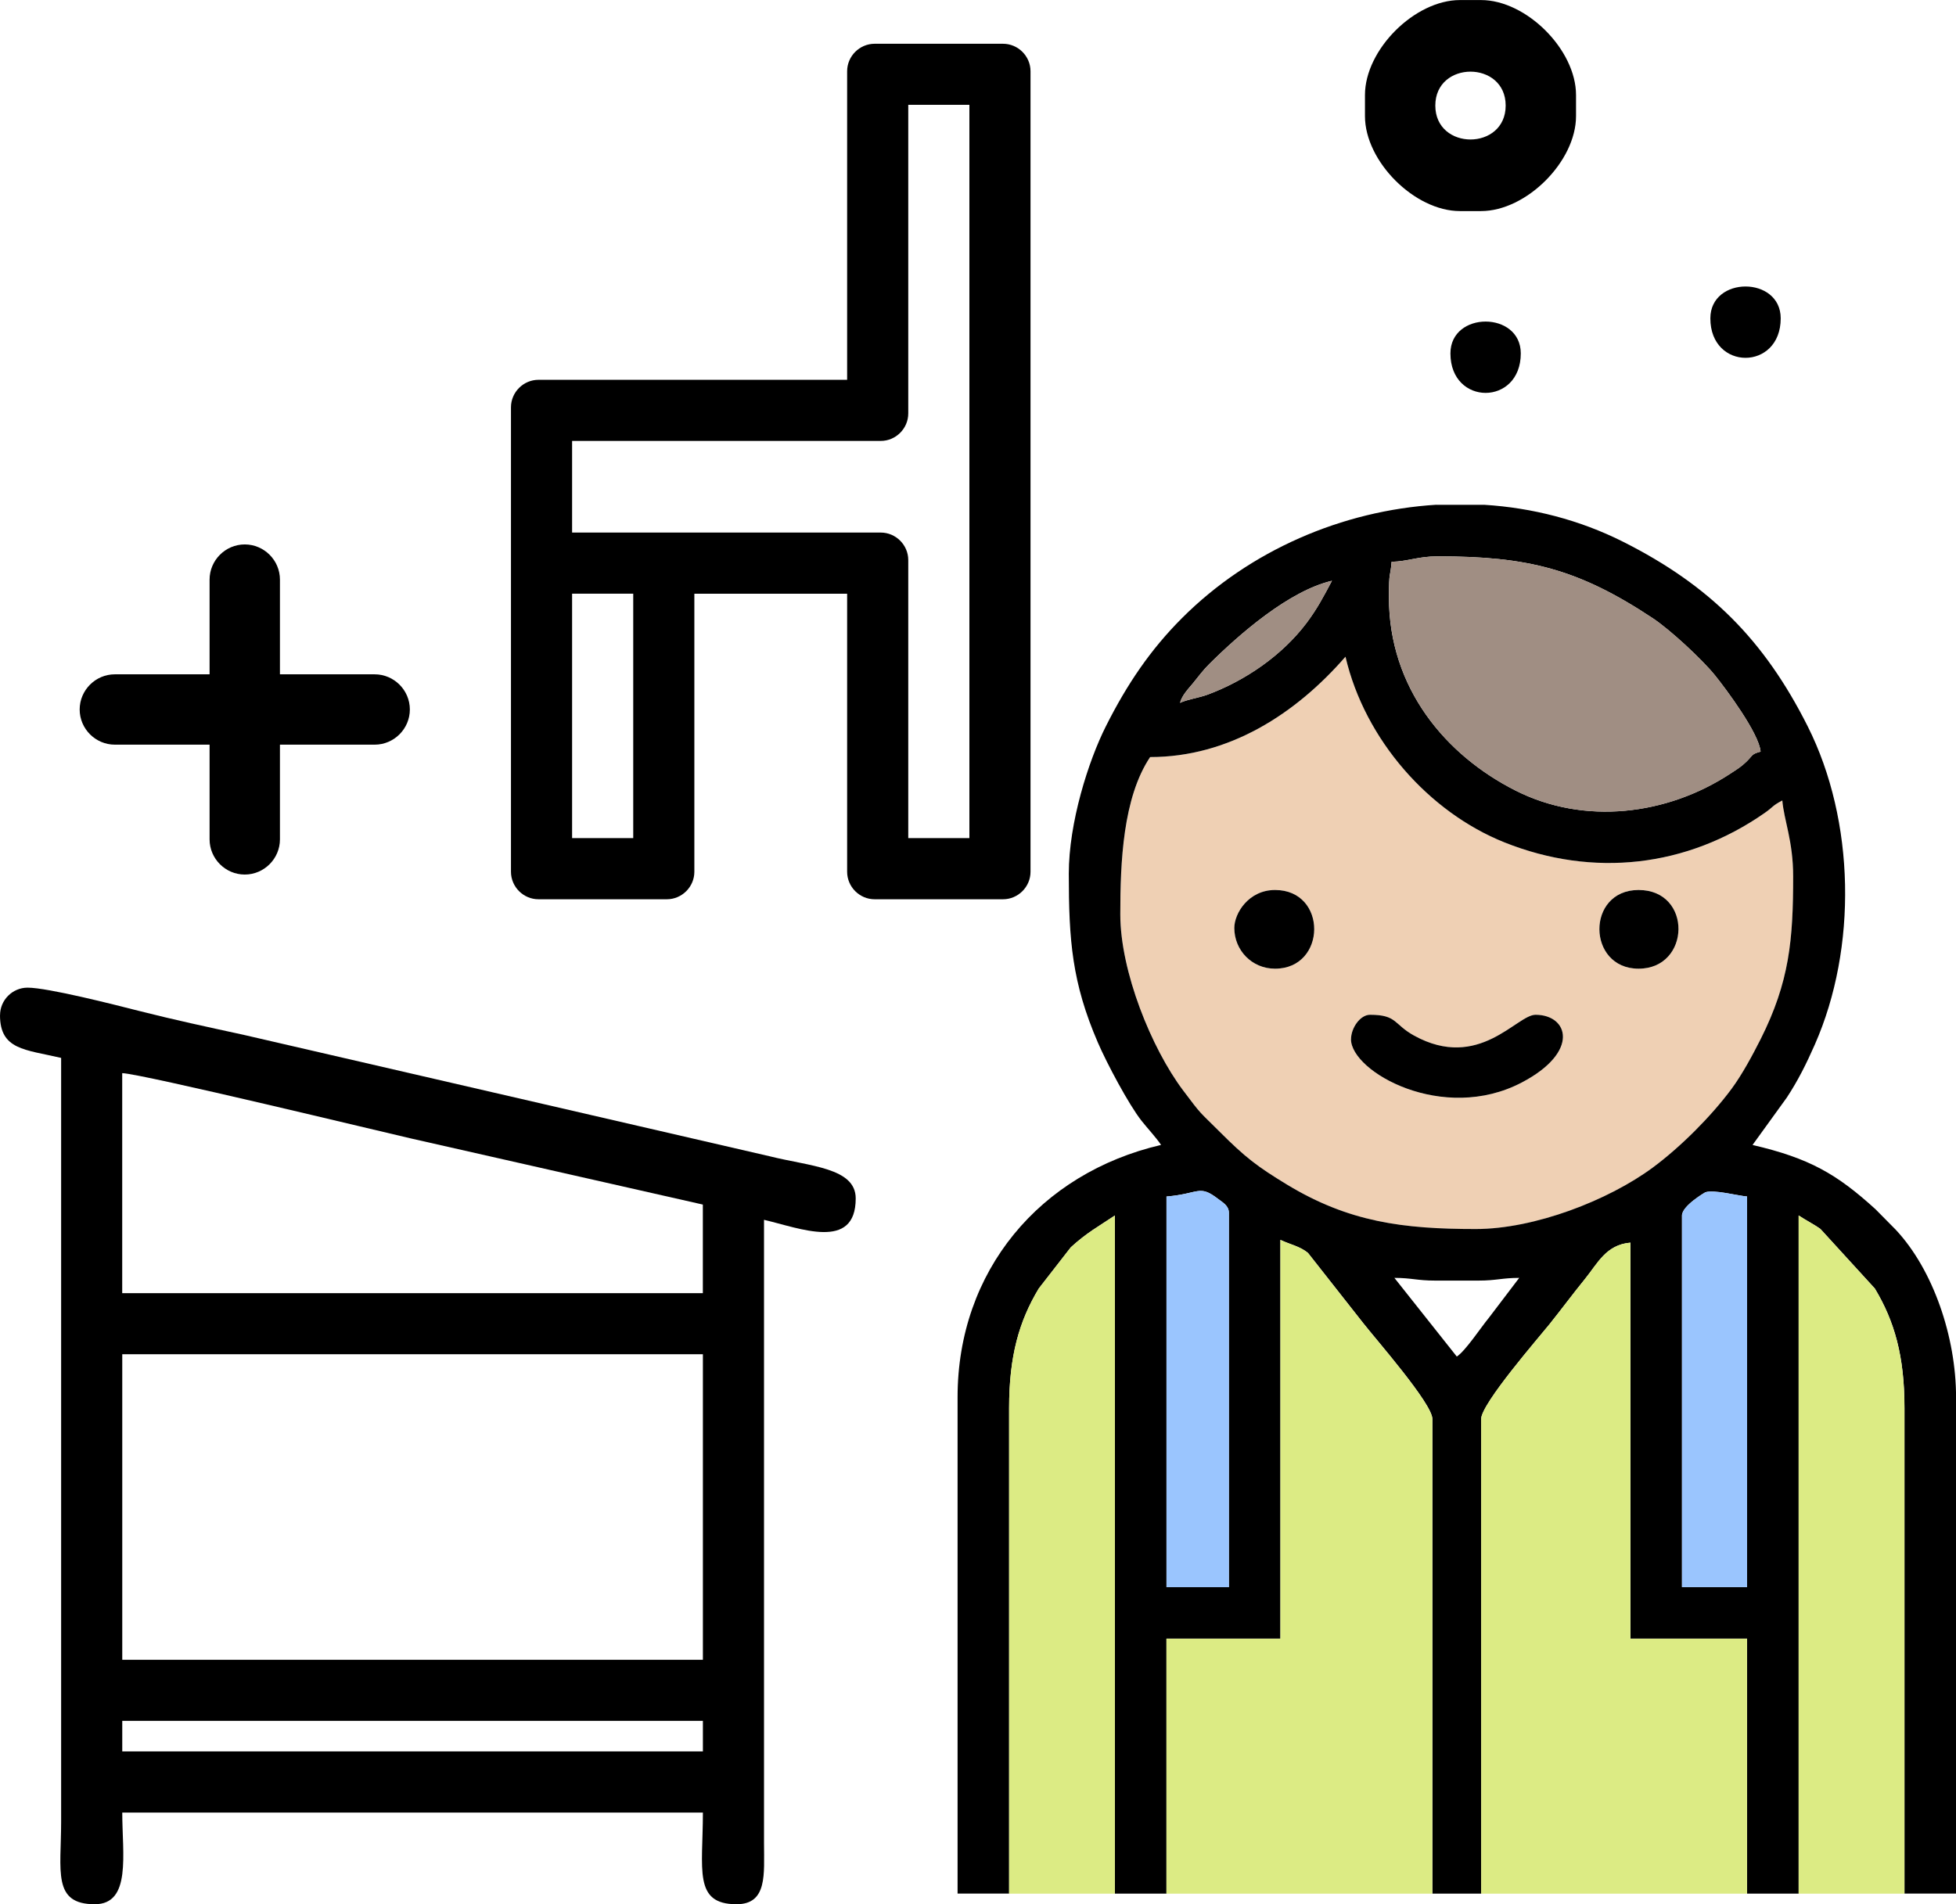
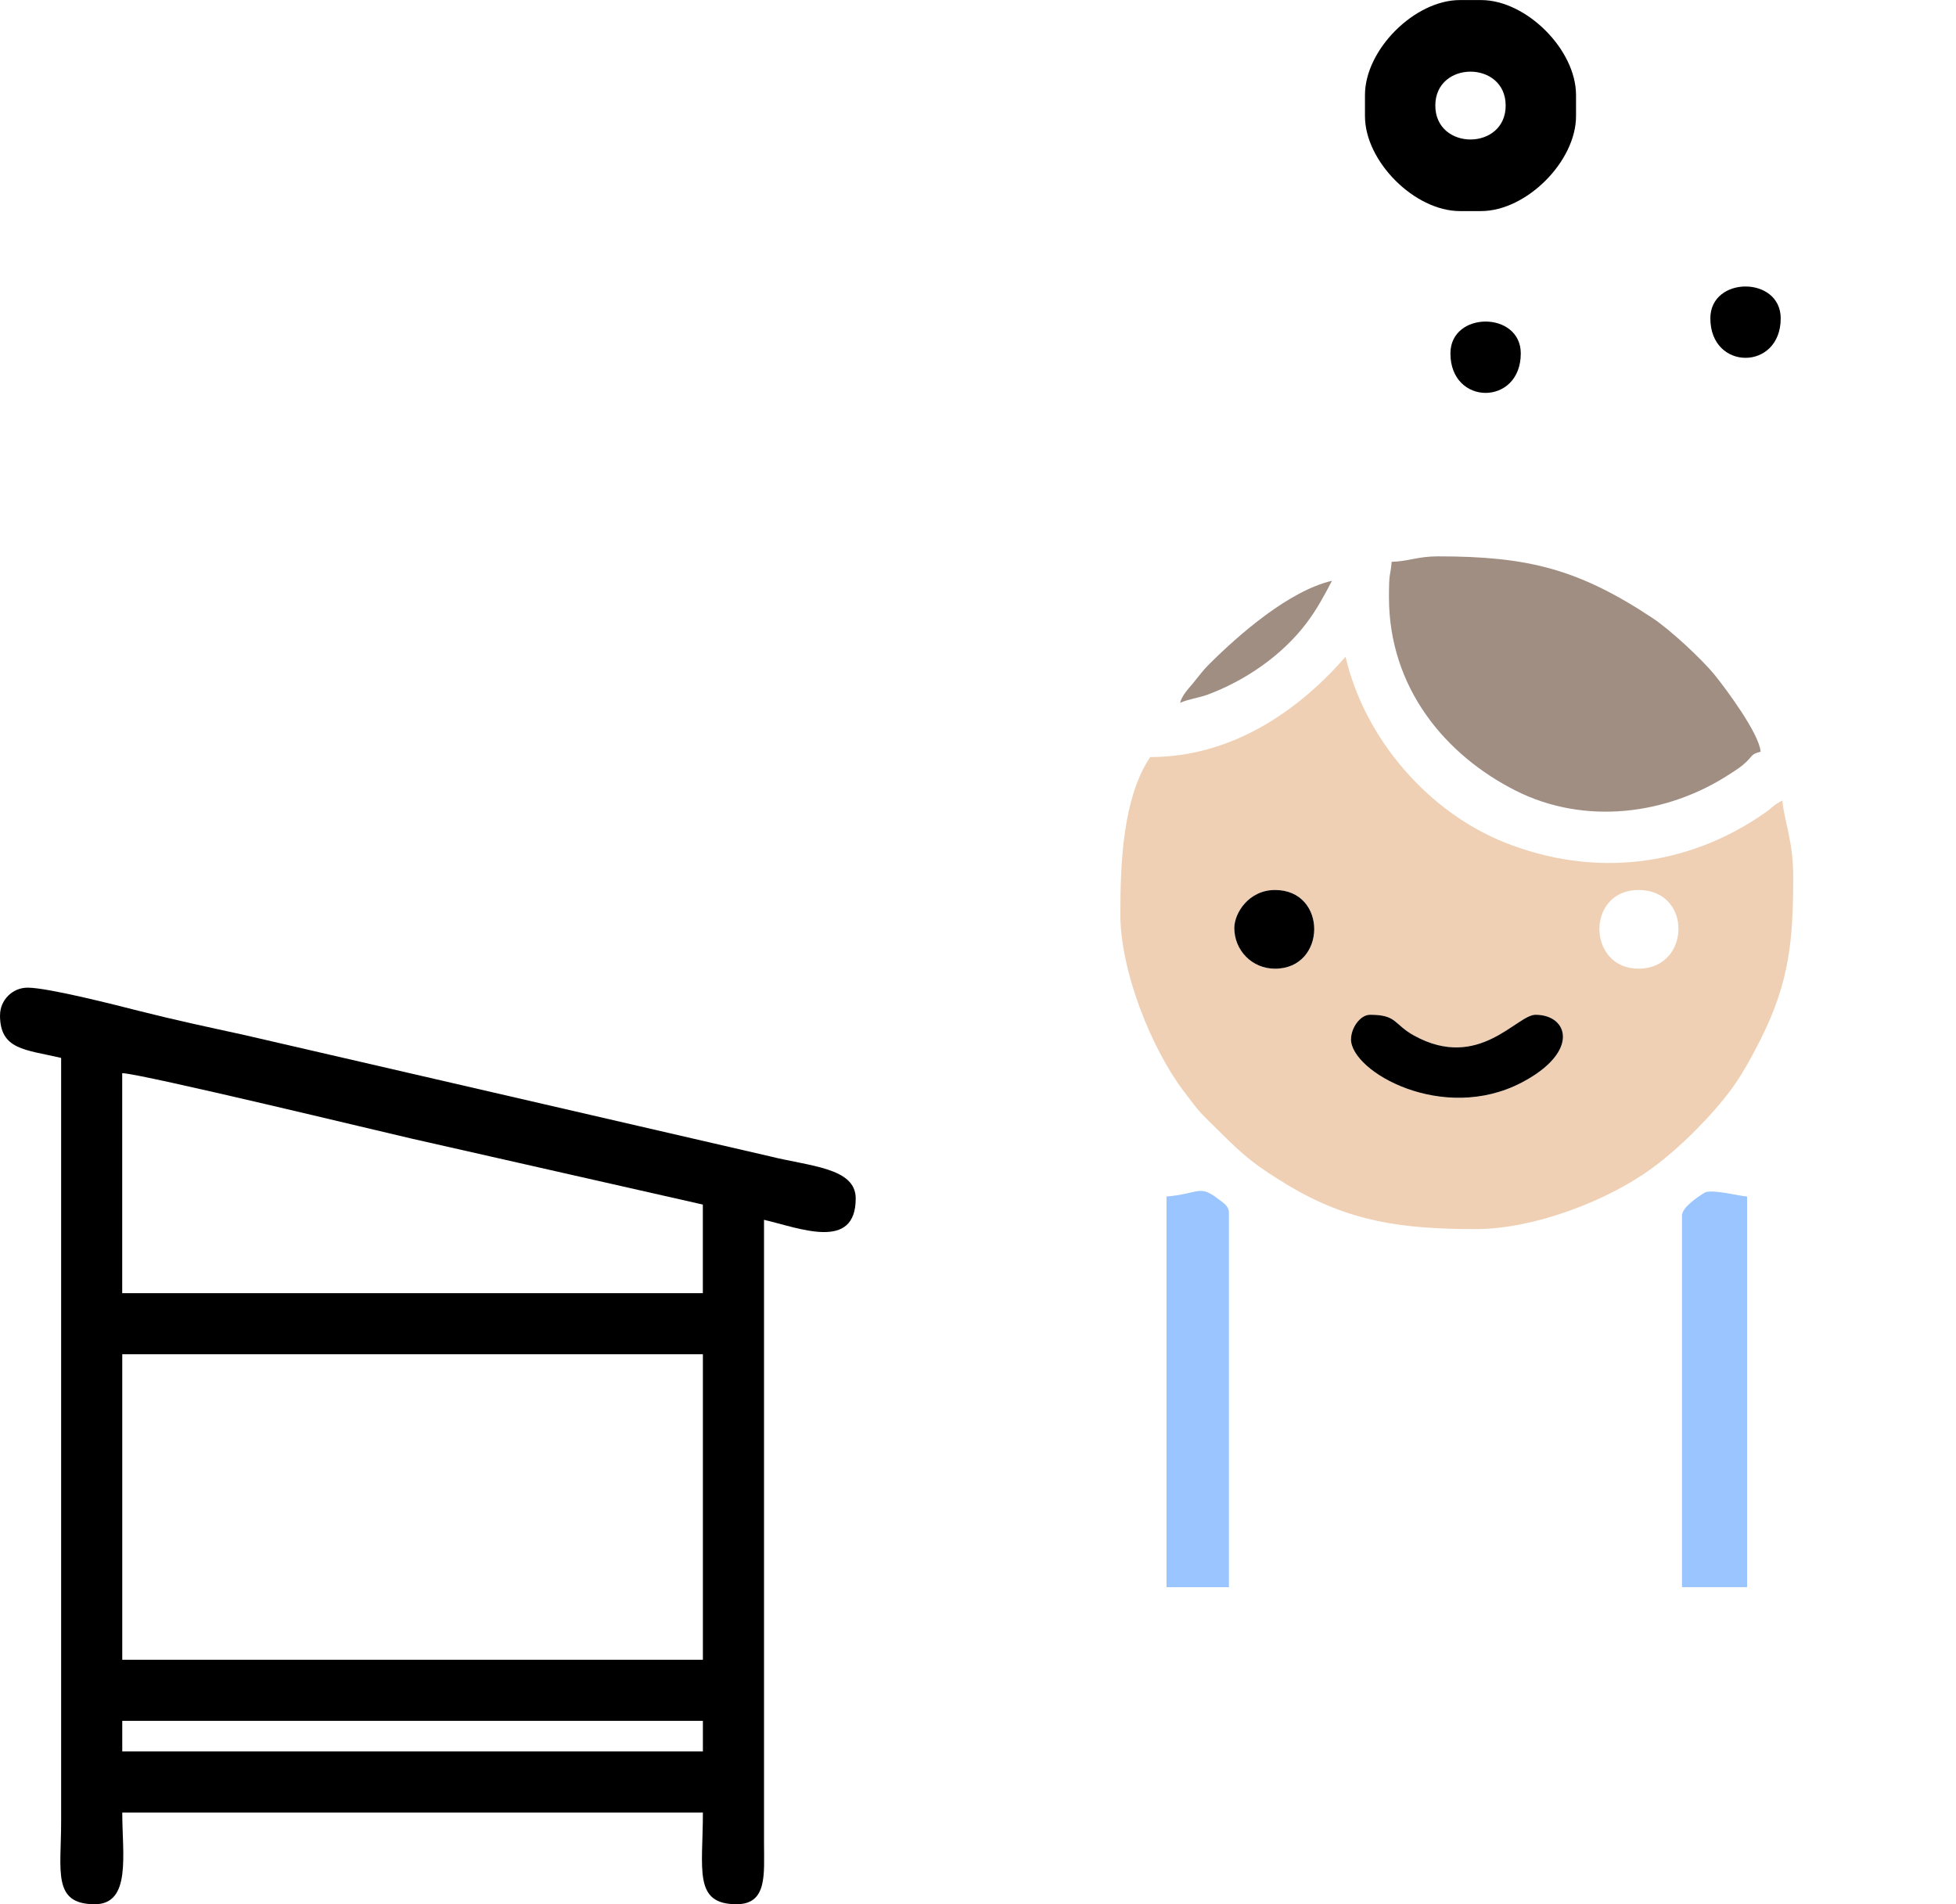
<svg xmlns="http://www.w3.org/2000/svg" xml:space="preserve" width="65.52mm" height="63.795mm" version="1.1" style="shape-rendering:geometricPrecision; text-rendering:geometricPrecision; image-rendering:optimizeQuality; fill-rule:evenodd; clip-rule:evenodd" viewBox="0 0 398.69 388.19">
  <defs>
    <style type="text/css">
   
    .fil1 {fill:black}
    .fil5 {fill:black}
    .fil4 {fill:#9AC5FE}
    .fil2 {fill:#A08E83}
    .fil3 {fill:#DCEB84}
    .fil0 {fill:#EFD0B4}
   
  </style>
  </defs>
  <g id="Слой_x0020_1">
    <g id="_2238518947744">
      <path class="fil0" d="M228.36 186.42c0,-10.64 0.53,-23.78 6.08,-32.08 16.1,0 29.71,-8.83 39.82,-20.46 3.96,17 17.07,31.72 32.39,37.85 18.08,7.23 37.19,5.09 53.09,-6.02 1.79,-1.25 1.43,-1.4 3.56,-2.52 0.33,4.02 2.21,8.26 2.21,15.49 0,12.93 -0.75,21.48 -6.63,33.18 -1.64,3.25 -3.76,7.2 -5.92,10.12 -4.18,5.64 -10.4,11.86 -16.04,16.04 -9.1,6.73 -24.15,12.55 -36.11,12.55 -14.88,0 -25.88,-1.43 -38.49,-9.07 -6.11,-3.71 -8.53,-5.59 -13.64,-10.7 -4.45,-4.45 -3.61,-3.29 -7.53,-8.51 -6.44,-8.57 -12.79,-24.24 -12.79,-35.87zm47.01 25.44c0,6.64 18.75,17.25 34.82,8.82 11.92,-6.25 9.5,-13.8 2.79,-13.8 -3.84,0 -11.51,11.51 -24.72,4.26 -4.25,-2.34 -3.45,-4.26 -9.01,-4.26 -2.01,0 -3.87,2.7 -3.87,4.98zm58.62 -14.38c10.66,0 11.02,-16.04 0,-16.04 -10.74,0 -10.55,16.04 0,16.04zm-82.4 -8.3c0,4.51 3.55,8.3 8.3,8.3 10.55,0 10.74,-16.04 0,-16.04 -5.39,0 -8.3,4.75 -8.3,7.74z" />
      <g>
-         <path class="fil1" d="M342.84 247.8c0,-1.98 4.7,-4.7 4.73,-4.72 1.7,-0.62 6.58,0.68 8.54,0.85l0 79.64 -13.27 0 0 -75.76zm-50.08 -144.89l9.77 0c9.78,0.61 19.44,3.07 28.33,7.55 17.61,8.87 28.74,19.99 37.6,37.61 9.68,19.25 10.14,45.16 1.46,64.87 -1.71,3.88 -3.41,7.32 -5.74,10.85l-6.96 9.63c11.58,2.7 17.12,5.88 25.06,13.1l4.12 4.17c7.67,8.19 12.3,21.93 12.3,34.15l0 101.2 -10.51 0 0 -98.99c0,-10.66 -2.06,-17.74 -6.04,-24.37l-11.09 -12.14c-1.39,-1 -2.96,-1.76 -4.44,-2.75l0 138.26 -10.51 0 0 -51.98 -23.78 0 0 -80.74c-4.96,0.41 -6.68,4.22 -9.23,7.36 -2.62,3.23 -4.74,6.12 -7.29,9.3 -2,2.5 -13.9,16.16 -13.9,19.28l0 96.78 -9.95 0 0 -96.78c0,-3.12 -11.56,-16.28 -14.14,-19.59l-11.2 -14.24c-1.6,-1.36 -3.73,-1.76 -5.63,-2.67l0 81.3 -23.23 0 0 51.98 -10.51 0 0 -138.26c-3.4,2.28 -5.71,3.49 -8.99,6.49l-6.53 8.4c-3.99,6.63 -6.04,13.72 -6.04,24.37l0 98.99 -10.51 0 0 -101.2c0,-25.74 16.78,-45.68 41.48,-51.43 -1.03,-1.53 -2.72,-3.33 -3.96,-4.89 -2.64,-3.34 -7.14,-11.83 -8.92,-15.97 -5.28,-12.23 -5.93,-20.84 -5.93,-34.44 0,-10.38 3.98,-22.94 7.56,-30.05 4.32,-8.6 9.1,-15.64 15.53,-22.07 13.81,-13.81 32.66,-21.9 51.82,-23.09zm-55 141.02c6.73,-0.56 6.61,-2.53 10.55,0.51 0.89,0.68 2.17,1.36 2.17,2.81l0 76.32 -12.72 0 0 -79.64zm46.45 16.59c3.51,0 4.62,0.55 8.3,0.55l8.85 0c3.68,0 4.79,-0.55 8.3,-0.55l-6.21 8.17c-1.67,2.03 -4.72,6.68 -6.51,7.87l-12.72 -16.04zm-55.86 -74.1c0,-10.64 0.53,-23.78 6.08,-32.08 16.1,0 29.71,-8.83 39.82,-20.46 3.96,17 17.07,31.72 32.39,37.85 18.08,7.23 37.19,5.09 53.09,-6.02 1.79,-1.25 1.43,-1.4 3.56,-2.52 0.33,4.02 2.21,8.26 2.21,15.48 0,12.93 -0.75,21.48 -6.63,33.18 -1.64,3.25 -3.76,7.2 -5.92,10.12 -4.18,5.64 -10.4,11.86 -16.04,16.04 -9.1,6.73 -24.15,12.55 -36.11,12.55 -14.88,0 -25.88,-1.43 -38.49,-9.07 -6.11,-3.71 -8.53,-5.59 -13.64,-10.7 -4.45,-4.45 -3.61,-3.29 -7.53,-8.51 -6.44,-8.57 -12.79,-24.24 -12.79,-35.87zm54.75 -64.7c0,-5.58 0.27,-3.79 0.55,-7.19 3.33,-0.07 5.37,-1.11 9.4,-1.11 18.34,0 28.63,2.55 43.81,12.6 3.55,2.35 10.06,8.39 12.69,11.64 2.21,2.73 9.01,11.85 9.31,15.57 -1.93,0.51 -1.52,0.73 -2.91,2.07 -1.12,1.08 -1.96,1.56 -3.17,2.36 -12.99,8.57 -29.87,10.59 -43.88,3.5 -14.2,-7.18 -25.8,-20.83 -25.8,-39.45zm-42.58 21.57c0.42,-1.56 1.63,-2.78 2.64,-4 1.2,-1.45 1.96,-2.56 3.3,-3.89 6.17,-6.14 16.31,-14.97 25.03,-17 -1.67,3.16 -3.01,5.72 -5.2,8.63 -4.96,6.57 -12.48,11.75 -20.23,14.61 -1.68,0.62 -4.06,0.94 -5.54,1.65z" />
        <path class="fil1" d="M275.37 211.86c0,6.64 18.75,17.25 34.82,8.82 11.92,-6.25 9.5,-13.8 2.79,-13.8 -3.84,0 -11.51,11.51 -24.72,4.26 -4.25,-2.34 -3.45,-4.26 -9.01,-4.26 -2.01,0 -3.87,2.7 -3.87,4.98z" />
-         <path class="fil1" d="M333.99 197.48c10.66,0 11.02,-16.04 0,-16.04 -10.74,0 -10.55,16.04 0,16.04z" />
        <path class="fil1" d="M251.59 189.18c0,4.51 3.55,8.3 8.3,8.3 10.55,0 10.74,-16.04 0,-16.04 -5.39,0 -8.3,4.75 -8.3,7.74z" />
      </g>
      <path class="fil2" d="M283.11 121.72c0,-5.58 0.27,-3.79 0.55,-7.19 3.33,-0.07 5.37,-1.11 9.4,-1.11 18.34,0 28.63,2.55 43.81,12.6 3.55,2.35 10.06,8.39 12.69,11.65 2.21,2.73 9.01,11.85 9.31,15.57 -1.93,0.51 -1.52,0.73 -2.91,2.07 -1.12,1.08 -1.96,1.56 -3.17,2.36 -12.99,8.57 -29.87,10.59 -43.88,3.5 -14.2,-7.18 -25.8,-20.83 -25.8,-39.45zm-42.58 21.57c0.42,-1.56 1.63,-2.78 2.64,-4 1.2,-1.45 1.96,-2.56 3.3,-3.89 6.17,-6.14 16.31,-14.97 25.03,-17 -1.67,3.16 -3.01,5.72 -5.2,8.63 -4.96,6.57 -12.48,11.75 -20.23,14.61 -1.68,0.62 -4.06,0.94 -5.54,1.65z" />
-       <path class="fil3" d="M388.18 386.06l-21.57 0 0 -138.26c1.48,0.99 3.04,1.75 4.44,2.75l11.09 12.14c3.99,6.63 6.04,13.72 6.04,24.37l0 98.99zm-32.08 0l-54.2 0 0 -96.78c0,-3.11 11.9,-16.78 13.9,-19.28 2.54,-3.18 4.67,-6.08 7.29,-9.3 2.55,-3.14 4.27,-6.95 9.23,-7.36l0 80.74 23.78 0 0 51.98zm-64.15 0l-54.2 0 0 -51.98 23.23 0 0 -81.3c1.9,0.91 4.03,1.31 5.63,2.67l11.2 14.24c2.58,3.31 14.14,16.47 14.14,19.59l0 96.78zm-64.7 0l-21.57 0 0 -98.99c0,-10.66 2.06,-17.74 6.04,-24.37l6.53 -8.4c3.28,-3.01 5.59,-4.21 8.99,-6.49l0 138.26z" />
      <path class="fil4" d="M342.84 247.8c0,-1.98 4.7,-4.7 4.73,-4.72 1.7,-0.62 6.58,0.68 8.54,0.85l0 79.64 -13.27 0 0 -75.76zm-105.07 -3.87c6.73,-0.56 6.61,-2.53 10.55,0.51 0.89,0.68 2.17,1.36 2.17,2.81l0 76.32 -12.72 0 0 -79.64z" />
      <path class="fil1" d="M24.92 350.82l118.35 0 0 6.23 -118.35 0 0 -6.23zm0 -74.74l118.35 0 0 62.29 -118.35 0 0 -62.29zm0 -57.3c3.88,0.09 53.6,12.12 58.92,13.33l59.42 13.46 0 18.06 -118.35 0 0 -44.85zm-24.92 -11.83c0,7.08 5.08,7 12.46,8.72l0 155.72c0,10.05 -1.82,16.82 6.85,16.82 7.5,0 5.61,-10.18 5.61,-18.69l118.35 0c0,11.58 -1.99,18.69 6.85,18.69 6.33,0 5.61,-6.12 5.61,-12.46l0 -127.07c7.31,1.7 18.69,6.41 18.69,-4.36 0,-6.27 -9.31,-6.53 -17.56,-8.6l-107.28 -24.77c-7.4,-1.61 -14,-3.02 -21.29,-4.87 -4.84,-1.23 -18.53,-4.73 -22.67,-4.73 -3.08,0 -5.61,2.53 -5.61,5.61z" />
-       <path class="fil1" d="M116.61 121.03l12.46 0 0 49.83 -12.46 0 0 -49.83zm0 -31.14l62.91 0c3.08,0 5.61,-2.53 5.61,-5.61l0 -62.91 12.46 0 0 149.49 -12.46 0 0 -56.68c0,-3.08 -2.53,-5.61 -5.61,-5.61l-62.91 0 0 -18.69zm56.06 -75.37l0 62.91 -62.91 0c-3.08,0 -5.61,2.53 -5.61,5.61l0 94.68c0,3.08 2.53,5.61 5.61,5.61l26.16 0c3.08,0 5.61,-2.53 5.61,-5.61l0 -56.68 31.14 0 0 56.68c0,3.08 2.53,5.61 5.61,5.61l26.16 0c3.08,0 5.61,-2.53 5.61,-5.61l0 -163.19c0,-3.08 -2.53,-5.61 -5.61,-5.61l-26.16 0c-3.08,0 -5.61,2.53 -5.61,5.61z" />
      <path class="fil1" d="M292.56 21.52c0,-9.22 14.34,-9.22 14.34,0 0,9.22 -14.34,9.22 -14.34,0zm-14.34 -2.15l0 4.3c0,9.24 10.12,19.36 19.36,19.36l4.3 0c9.24,0 19.36,-10.12 19.36,-19.36l0 -4.3c0,-9.24 -10.12,-19.36 -19.36,-19.36l-4.3 0c-9.24,0 -19.36,10.12 -19.36,19.36z" />
      <path class="fil1" d="M295.64 72.05c0,10.73 14.34,10.73 14.34,0 0,-8.66 -14.34,-8.66 -14.34,0z" />
      <path class="fil1" d="M348.62 64.9c0,10.73 14.34,10.73 14.34,0 0,-8.66 -14.34,-8.66 -14.34,0z" />
-       <path class="fil5" d="M49.89 110.99c3.94,0 7.17,3.23 7.17,7.17l0 19.31 19.31 0c3.94,0 7.17,3.23 7.17,7.17 0,3.94 -3.23,7.17 -7.17,7.17l-19.31 0 0 19.31c0,3.94 -3.23,7.17 -7.17,7.17 -3.94,0 -7.17,-3.23 -7.17,-7.17l0 -19.31 -19.31 0c-3.94,0 -7.17,-3.23 -7.17,-7.17 0,-3.94 3.23,-7.17 7.17,-7.17l19.31 0 0 -19.31c0,-3.94 3.23,-7.17 7.17,-7.17z" />
    </g>
  </g>
</svg>